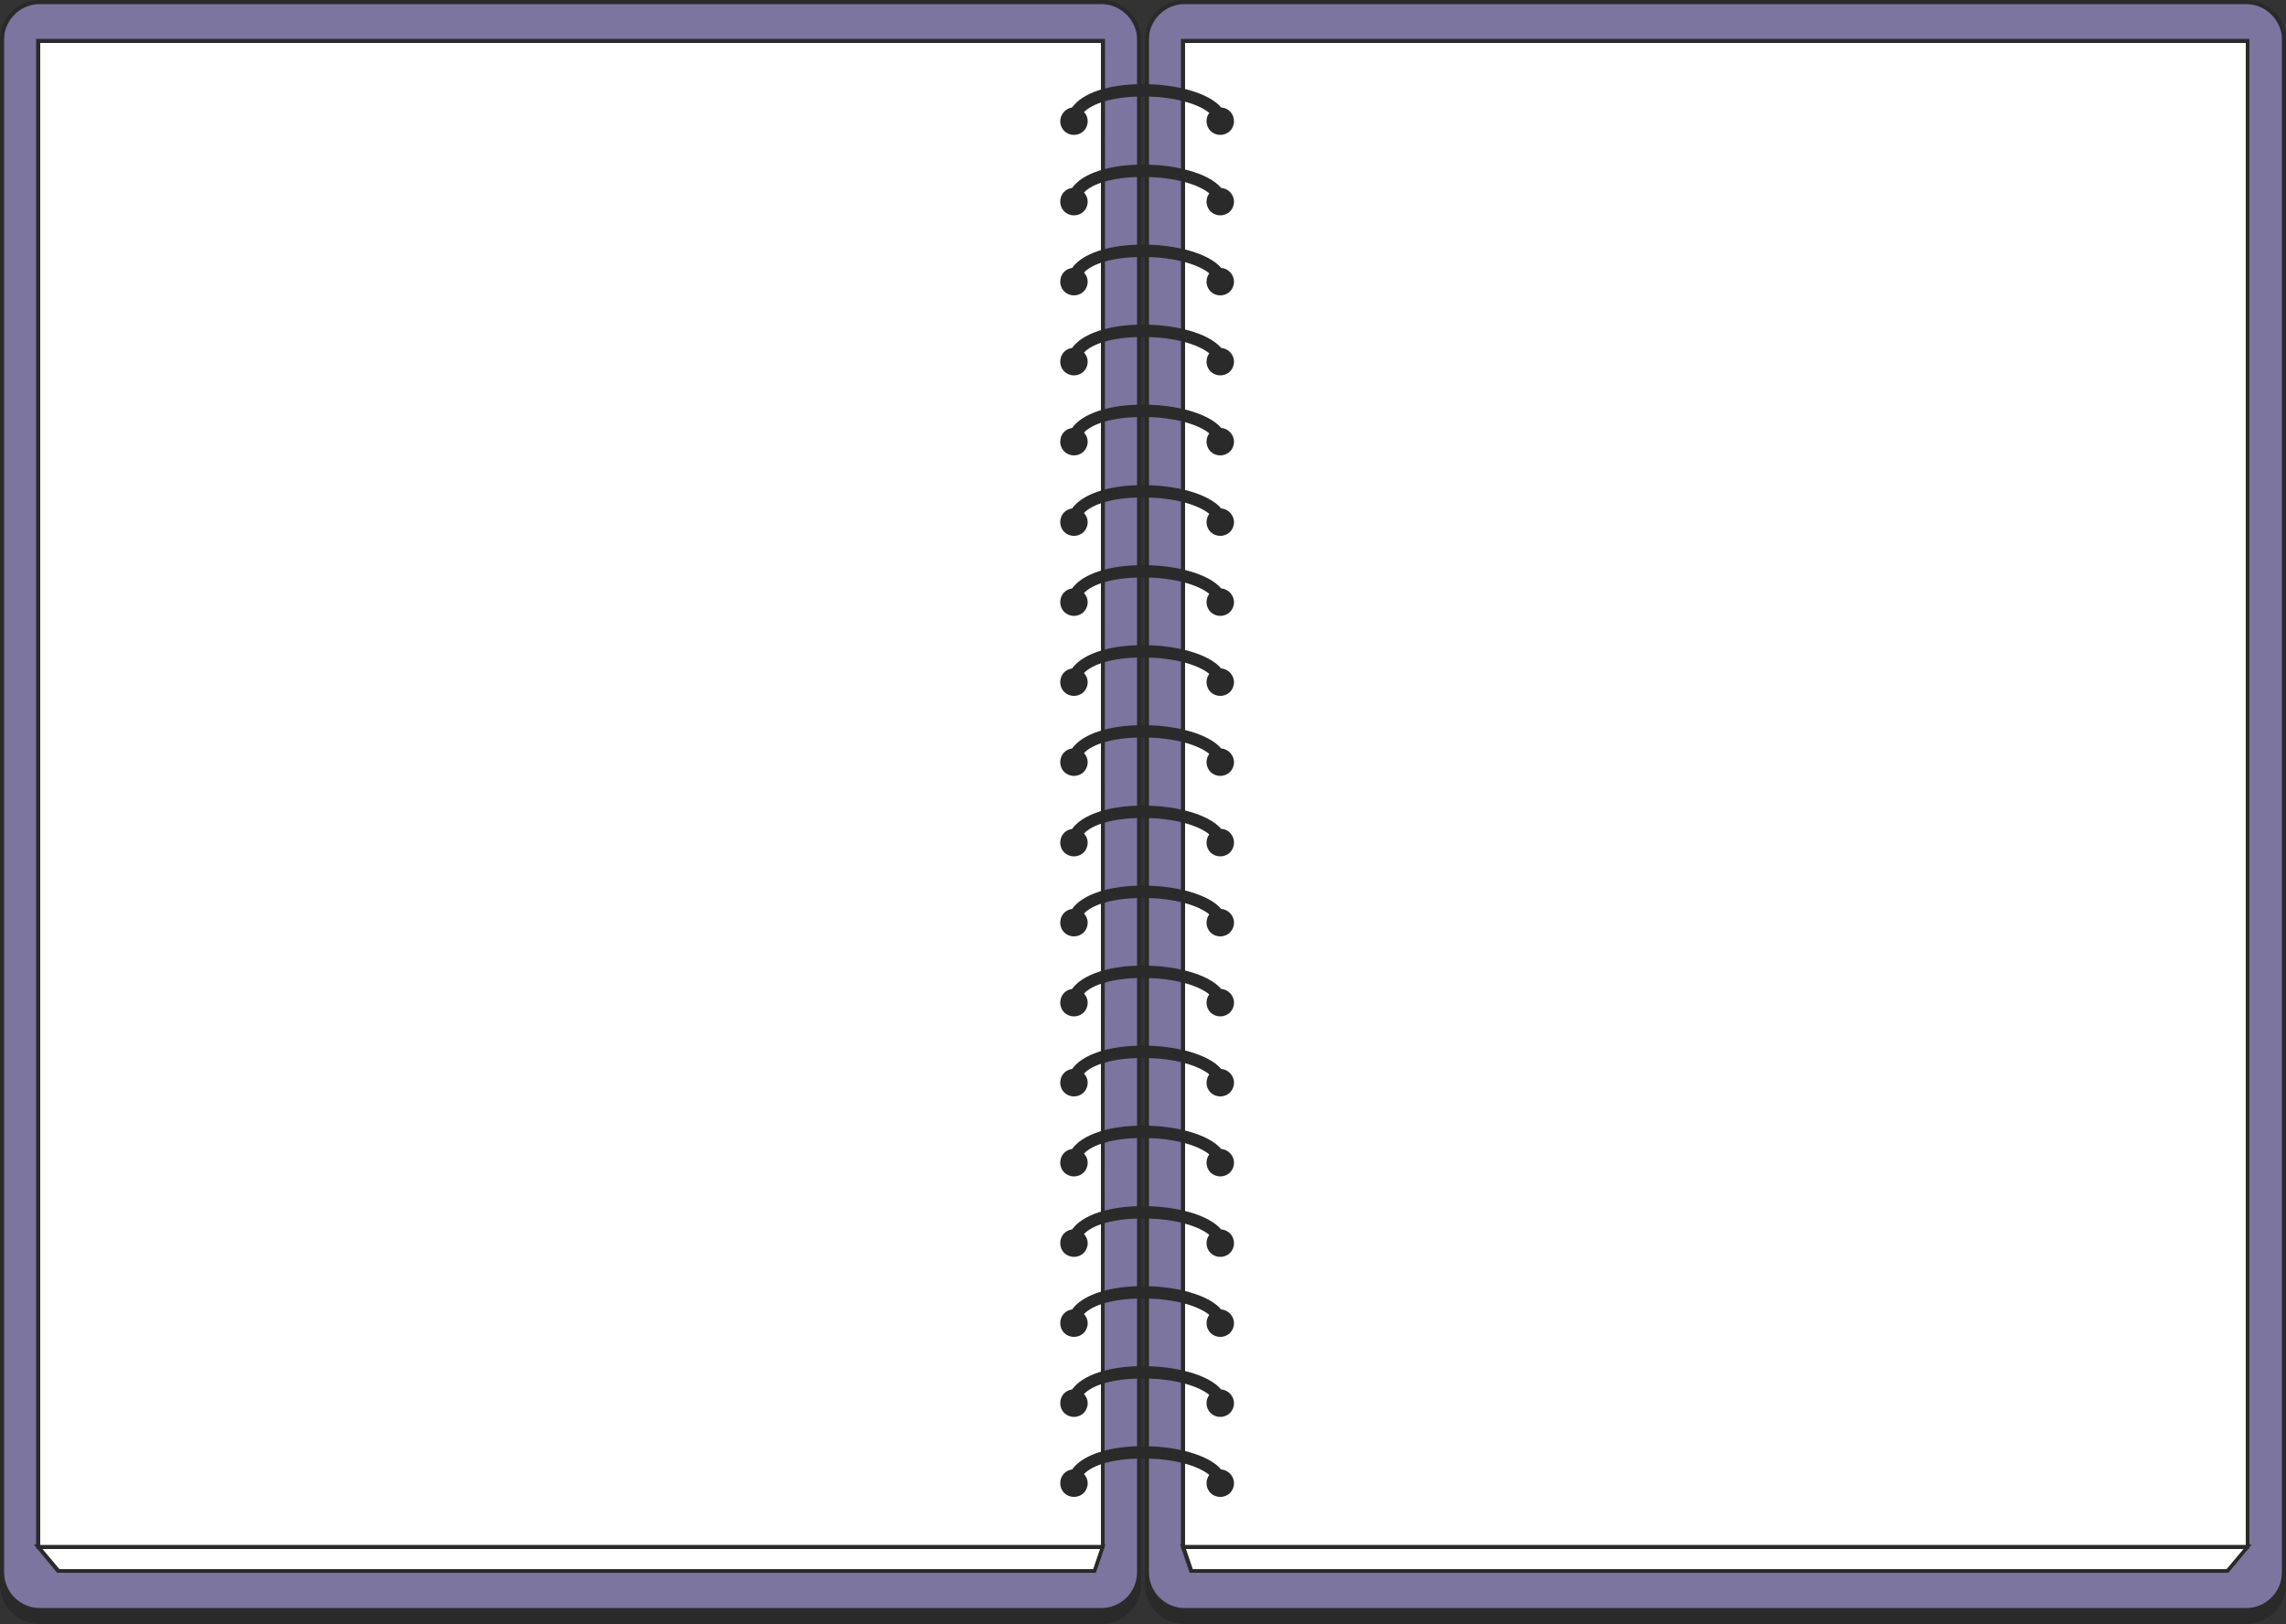
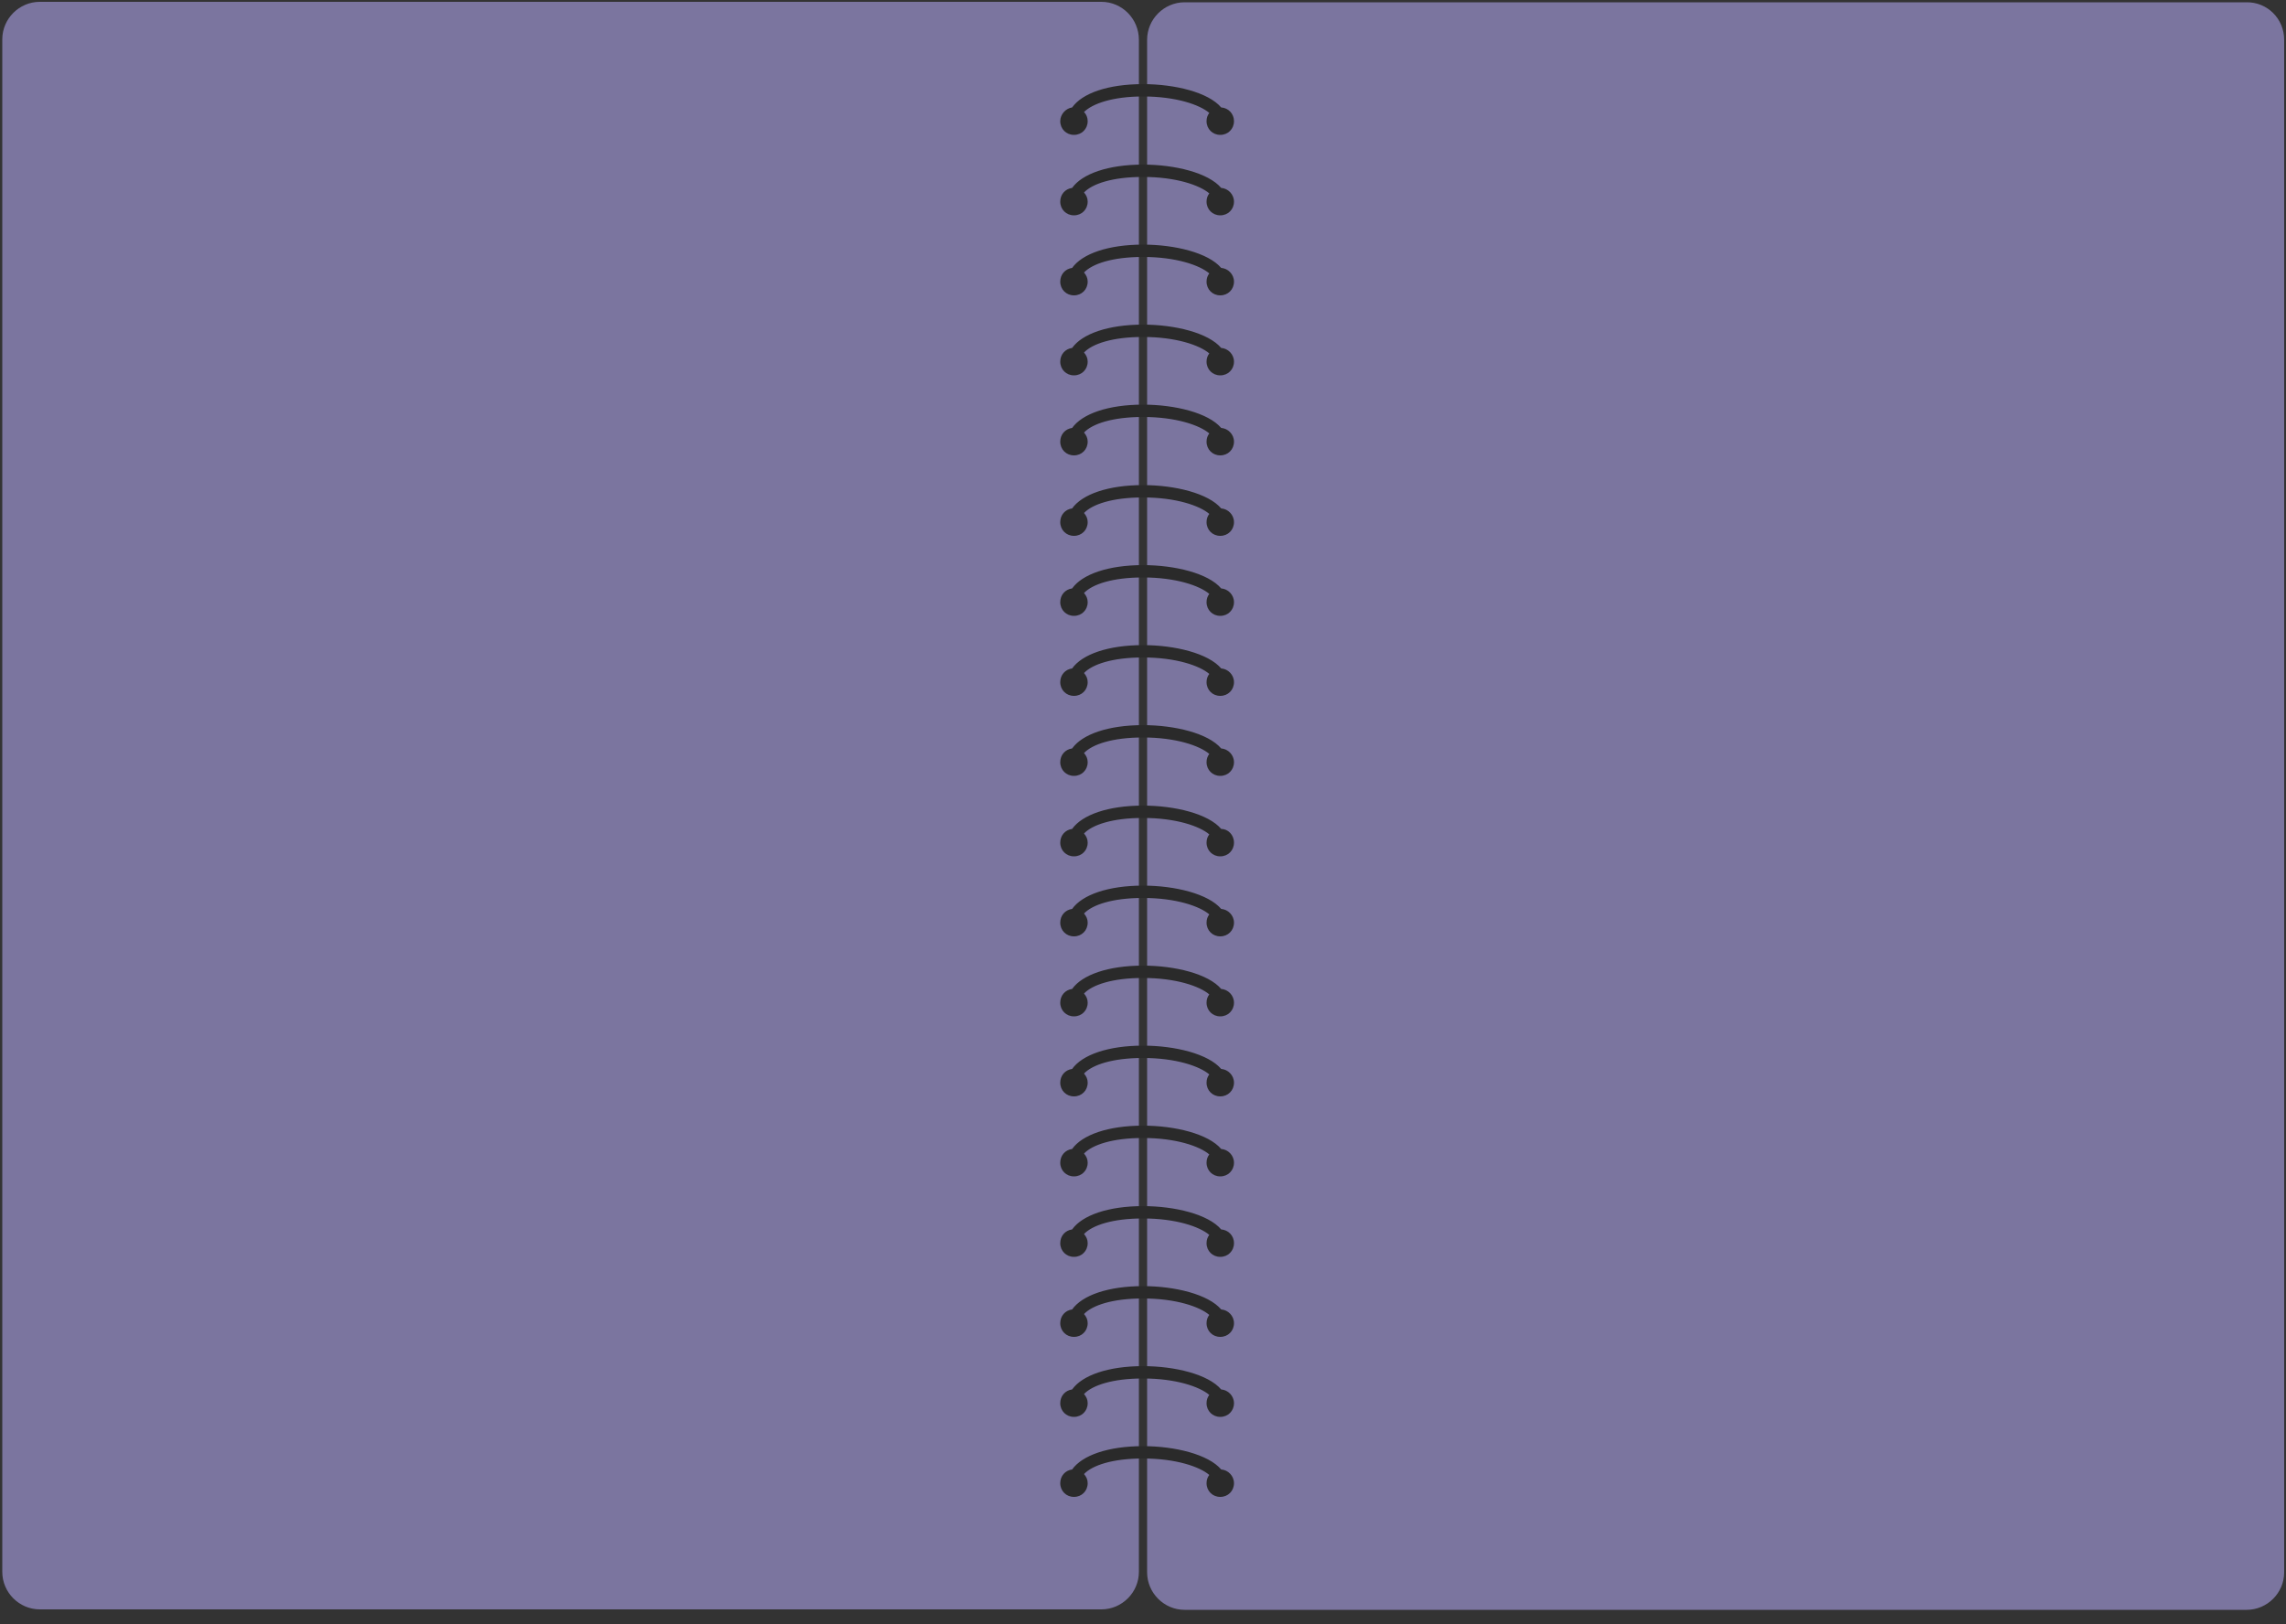
<svg xmlns="http://www.w3.org/2000/svg" height="355.2" preserveAspectRatio="xMidYMid meet" version="1.0" viewBox="0.0 0.0 500.0 355.2" width="500.0" zoomAndPan="magnify">
  <rect x="0.0" y="0.0" width="500.0" height="355.2" fill="#333333" stroke="none" />
  <g id="change1_1">
    <path d="M499.6,8.7v335.2c0,4.5-3.7,8.2-8.2,8.2H259.1c-4.5,0-8.2-3.7-8.2-8.2V8.7c0-4.5,3.7-8.2,8.2-8.2h232.2 C495.9,0.4,499.6,4.1,499.6,8.7z M240.9,0.4H8.7c-4.5,0-8.2,3.7-8.2,8.2v335.2c0,4.5,3.7,8.2,8.2,8.2h232.2c4.5,0,8.2-3.7,8.2-8.2 V8.7C249.1,4.1,245.4,0.4,240.9,0.4z" fill="#7b759f" />
  </g>
  <g id="change2_1">
-     <path d="M8.3,8.9h232.9v329.3l-1.8,5.3H12.8l-4.4-5.3L8.3,8.9L8.3,8.9z M258.8,8.9v329.3l1.8,5.3h226.7l4.4-5.3V8.9 H258.8z" fill="#fff" />
-   </g>
+     </g>
  <g id="change3_1">
-     <path d="M491.3,0H259.1c-4.8,0-8.7,3.9-8.7,8.7v2.6v332.6v2.6c0,4.8,3.9,8.7,8.7,8.7h232.2c4.8,0,8.7-3.9,8.7-8.7v-2.6 V11.3V8.7C500,3.9,496.1,0,491.3,0z M499.1,8.7L499.1,8.7v2.6v332.6c0,4.3-3.5,7.8-7.8,7.8H259.1c-4.3,0-7.8-3.5-7.8-7.8V11.3V8.7 l0,0c0-0.5,0.1-1,0.1-1.4c0.7-3.6,3.8-6.4,7.7-6.4h232.2c3.8,0,7,2.8,7.7,6.4C499.1,7.7,499.1,8.2,499.1,8.7z M492.1,8.5H258.3 v329.3h-0.2l0.2,0.5v0.4h0.1l1.8,5.3h227.2l4.4-5.3h0.2v-0.3l0.5-0.6H492V8.5H492.1z M260.9,343.2l-1.5-4.4h231.3l-3.7,4.4H260.9z M491.2,337.9h-232V9.4h232V337.9z M240.9,0H8.7C3.9,0,0,3.9,0,8.7v2.6v332.6v2.6c0,4.8,3.9,8.7,8.7,8.7h232.2 c4.8,0,8.7-3.9,8.7-8.7v-2.6V11.3V8.7C249.6,3.9,245.7,0,240.9,0z M248.7,8.7L248.7,8.7v2.6v332.6c0,4.3-3.5,7.8-7.8,7.8H8.7 c-4.3,0-7.8-3.5-7.8-7.8V11.3V8.7l0,0c0-0.5,0.1-1,0.1-1.4c0.7-3.6,3.8-6.4,7.7-6.4h232.2c3.8,0,7,2.8,7.7,6.4 C248.6,7.7,248.7,8.2,248.7,8.7z M241.7,8.5H7.9v329.3H7.4l0.5,0.6v0.3h0.2l4.4,5.3h227.2l1.8-5.3h0.1v-0.4l0.2-0.5h-0.2L241.7,8.5 L241.7,8.5z M13,343.2l-3.7-4.4h231.3l-1.5,4.4H13z M240.8,337.9H8.8V9.4h232V337.9z" fill="#2a2a2a" />
-   </g>
+     </g>
  <g id="change3_2">
    <path d="M231.9,26.5c0-1.5,1.2-2.8,2.6-3c2.2-3.1,7.8-5.1,15.5-5.1c7,0,14.3,1.8,17.1,5.1c1.6,0.1,2.8,1.4,2.8,3 c0,1.7-1.3,3-3,3s-3-1.3-3-3c0-0.7,0.2-1.3,0.6-1.8c-2.1-1.8-7.3-3.6-14.5-3.6c-6.7,0-11.1,1.6-12.9,3.4c0.5,0.5,0.8,1.2,0.8,2 c0,1.7-1.3,3-3,3C233.2,29.5,231.9,28.2,231.9,26.5z M267.1,41.1C264.3,37.8,257,36,250,36c-7.6,0-13.3,2-15.5,5.1 c-1.5,0.2-2.6,1.4-2.6,3c0,1.7,1.3,3,3,3s3-1.3,3-3c0-0.8-0.3-1.4-0.8-2c1.8-1.9,6.2-3.4,12.9-3.4c7.2,0,12.4,1.8,14.5,3.6 c-0.4,0.5-0.6,1.1-0.6,1.8c0,1.7,1.3,3,3,3s3-1.3,3-3C269.9,42.5,268.6,41.2,267.1,41.1z M267.1,58.6c-2.8-3.3-10.1-5.1-17.1-5.1 c-7.6,0-13.3,2-15.5,5.1c-1.5,0.2-2.6,1.4-2.6,3c0,1.7,1.3,3,3,3s3-1.3,3-3c0-0.8-0.3-1.4-0.8-2c1.8-1.9,6.2-3.4,12.9-3.4 c7.2,0,12.4,1.8,14.5,3.6c-0.4,0.5-0.6,1.1-0.6,1.8c0,1.7,1.3,3,3,3s3-1.3,3-3C269.9,60,268.6,58.7,267.1,58.6z M267.1,76.1 C264.3,72.8,257,71,250,71c-7.6,0-13.3,2-15.5,5.1c-1.5,0.2-2.6,1.4-2.6,3c0,1.7,1.3,3,3,3s3-1.3,3-3c0-0.8-0.3-1.4-0.8-2 c1.8-1.9,6.2-3.4,12.9-3.4c7.2,0,12.4,1.8,14.5,3.6c-0.4,0.5-0.6,1.1-0.6,1.8c0,1.7,1.3,3,3,3s3-1.3,3-3 C269.9,77.5,268.6,76.2,267.1,76.1z M267.1,93.6c-2.8-3.3-10.1-5.1-17.1-5.1c-7.6,0-13.3,2-15.5,5.1c-1.5,0.2-2.6,1.4-2.6,3 c0,1.7,1.3,3,3,3s3-1.3,3-3c0-0.8-0.3-1.4-0.8-2c1.8-1.9,6.2-3.4,12.9-3.4c7.2,0,12.4,1.8,14.5,3.6c-0.4,0.5-0.6,1.1-0.6,1.8 c0,1.7,1.3,3,3,3s3-1.3,3-3C269.9,95,268.6,93.7,267.1,93.6z M267.1,111.2c-2.8-3.3-10.1-5.1-17.1-5.1c-7.6,0-13.3,2-15.5,5.1 c-1.5,0.2-2.6,1.4-2.6,3c0,1.7,1.3,3,3,3s3-1.3,3-3c0-0.8-0.3-1.4-0.8-2c1.8-1.9,6.2-3.4,12.9-3.4c7.2,0,12.4,1.8,14.5,3.6 c-0.4,0.5-0.6,1.1-0.6,1.8c0,1.7,1.3,3,3,3s3-1.3,3-3C269.9,112.6,268.6,111.3,267.1,111.2z M267.1,128.7 c-2.8-3.3-10.1-5.1-17.1-5.1c-7.6,0-13.3,2-15.5,5.1c-1.5,0.2-2.6,1.4-2.6,3c0,1.7,1.3,3,3,3s3-1.3,3-3c0-0.8-0.3-1.4-0.8-2 c1.8-1.9,6.2-3.4,12.9-3.4c7.2,0,12.4,1.8,14.5,3.6c-0.4,0.5-0.6,1.1-0.6,1.8c0,1.7,1.3,3,3,3s3-1.3,3-3 C269.9,130.1,268.6,128.8,267.1,128.7z M267.1,146.2c-2.8-3.3-10.1-5.1-17.1-5.1c-7.6,0-13.3,2-15.5,5.1c-1.5,0.2-2.6,1.4-2.6,3 c0,1.7,1.3,3,3,3s3-1.3,3-3c0-0.8-0.3-1.4-0.8-2c1.8-1.9,6.2-3.4,12.9-3.4c7.2,0,12.4,1.8,14.5,3.6c-0.4,0.5-0.6,1.1-0.6,1.8 c0,1.7,1.3,3,3,3s3-1.3,3-3C269.9,147.6,268.6,146.3,267.1,146.2z M267.1,163.7c-2.8-3.3-10.1-5.1-17.1-5.1c-7.6,0-13.3,2-15.5,5.1 c-1.5,0.2-2.6,1.4-2.6,3c0,1.7,1.3,3,3,3s3-1.3,3-3c0-0.8-0.3-1.4-0.8-2c1.8-1.9,6.2-3.4,12.9-3.4c7.2,0,12.4,1.8,14.5,3.6 c-0.4,0.5-0.6,1.1-0.6,1.8c0,1.7,1.3,3,3,3s3-1.3,3-3C269.9,165.1,268.6,163.8,267.1,163.7z M267.1,181.3 c-2.8-3.3-10.1-5.1-17.1-5.1c-7.6,0-13.3,2-15.5,5.1c-1.5,0.2-2.6,1.4-2.6,3c0,1.7,1.3,3,3,3s3-1.3,3-3c0-0.8-0.3-1.4-0.8-2 c1.8-1.9,6.2-3.4,12.9-3.4c7.2,0,12.4,1.8,14.5,3.6c-0.4,0.5-0.6,1.1-0.6,1.8c0,1.7,1.3,3,3,3s3-1.3,3-3 C269.9,182.6,268.6,181.3,267.1,181.3z M267.1,198.8c-2.8-3.3-10.1-5.1-17.1-5.1c-7.6,0-13.3,2-15.5,5.1c-1.5,0.2-2.6,1.4-2.6,3 c0,1.7,1.3,3,3,3s3-1.3,3-3c0-0.8-0.3-1.4-0.8-2c1.8-1.9,6.2-3.4,12.9-3.4c7.2,0,12.4,1.8,14.5,3.6c-0.4,0.5-0.6,1.1-0.6,1.8 c0,1.7,1.3,3,3,3s3-1.3,3-3C269.9,200.2,268.6,198.9,267.1,198.8z M267.1,216.3c-2.8-3.3-10.1-5.1-17.1-5.1c-7.6,0-13.3,2-15.5,5.1 c-1.5,0.2-2.6,1.4-2.6,3c0,1.7,1.3,3,3,3s3-1.3,3-3c0-0.8-0.3-1.4-0.8-2c1.8-1.9,6.2-3.4,12.9-3.4c7.2,0,12.4,1.8,14.5,3.6 c-0.4,0.5-0.6,1.1-0.6,1.8c0,1.7,1.3,3,3,3s3-1.3,3-3C269.9,217.7,268.6,216.4,267.1,216.3z M267.1,233.8 c-2.8-3.3-10.1-5.1-17.1-5.1c-7.6,0-13.3,2-15.5,5.1c-1.5,0.2-2.6,1.4-2.6,3c0,1.7,1.3,3,3,3s3-1.3,3-3c0-0.8-0.3-1.4-0.8-2 c1.8-1.9,6.2-3.4,12.9-3.4c7.2,0,12.4,1.8,14.5,3.6c-0.4,0.5-0.6,1.1-0.6,1.8c0,1.7,1.3,3,3,3s3-1.3,3-3 C269.9,235.2,268.6,233.9,267.1,233.8z M267.1,251.3c-2.8-3.3-10.1-5.1-17.1-5.1c-7.6,0-13.3,2-15.5,5.1c-1.5,0.2-2.6,1.4-2.6,3 c0,1.7,1.3,3,3,3s3-1.3,3-3c0-0.8-0.3-1.4-0.8-2c1.8-1.9,6.2-3.4,12.9-3.4c7.2,0,12.4,1.8,14.5,3.6c-0.4,0.5-0.6,1.1-0.6,1.8 c0,1.7,1.3,3,3,3s3-1.3,3-3C269.9,252.7,268.6,251.4,267.1,251.3z M267.1,268.9c-2.8-3.3-10.1-5.1-17.1-5.1c-7.6,0-13.3,2-15.5,5.1 c-1.5,0.2-2.6,1.4-2.6,3c0,1.7,1.3,3,3,3s3-1.3,3-3c0-0.8-0.3-1.4-0.8-2c1.8-1.9,6.2-3.4,12.9-3.4c7.2,0,12.4,1.8,14.5,3.6 c-0.4,0.5-0.6,1.1-0.6,1.8c0,1.7,1.3,3,3,3s3-1.3,3-3C269.9,270.2,268.6,269,267.1,268.9z M267.1,286.4c-2.8-3.3-10.1-5.1-17.1-5.1 c-7.6,0-13.3,2-15.5,5.1c-1.5,0.2-2.6,1.4-2.6,3c0,1.7,1.3,3,3,3s3-1.3,3-3c0-0.8-0.3-1.4-0.8-2c1.8-1.9,6.2-3.4,12.9-3.4 c7.2,0,12.4,1.8,14.5,3.6c-0.4,0.5-0.6,1.1-0.6,1.8c0,1.7,1.3,3,3,3s3-1.3,3-3C269.9,287.8,268.6,286.5,267.1,286.4z M267.1,303.9 c-2.8-3.3-10.1-5.1-17.1-5.1c-7.6,0-13.3,2-15.5,5.1c-1.5,0.2-2.6,1.4-2.6,3c0,1.7,1.3,3,3,3s3-1.3,3-3c0-0.8-0.3-1.4-0.8-2 c1.8-1.9,6.2-3.4,12.9-3.4c7.2,0,12.4,1.8,14.5,3.6c-0.4,0.5-0.6,1.1-0.6,1.8c0,1.7,1.3,3,3,3s3-1.3,3-3 C269.9,305.3,268.6,304,267.1,303.9z M267.1,321.4c-2.8-3.3-10.1-5.1-17.1-5.1c-7.6,0-13.3,2-15.5,5.1c-1.5,0.2-2.6,1.4-2.6,3 c0,1.7,1.3,3,3,3s3-1.3,3-3c0-0.8-0.3-1.4-0.8-2c1.8-1.9,6.2-3.4,12.9-3.4c7.2,0,12.4,1.8,14.5,3.6c-0.4,0.5-0.6,1.1-0.6,1.8 c0,1.7,1.3,3,3,3s3-1.3,3-3C269.9,322.8,268.6,321.5,267.1,321.4z" fill="#2a2a2a" />
  </g>
</svg>